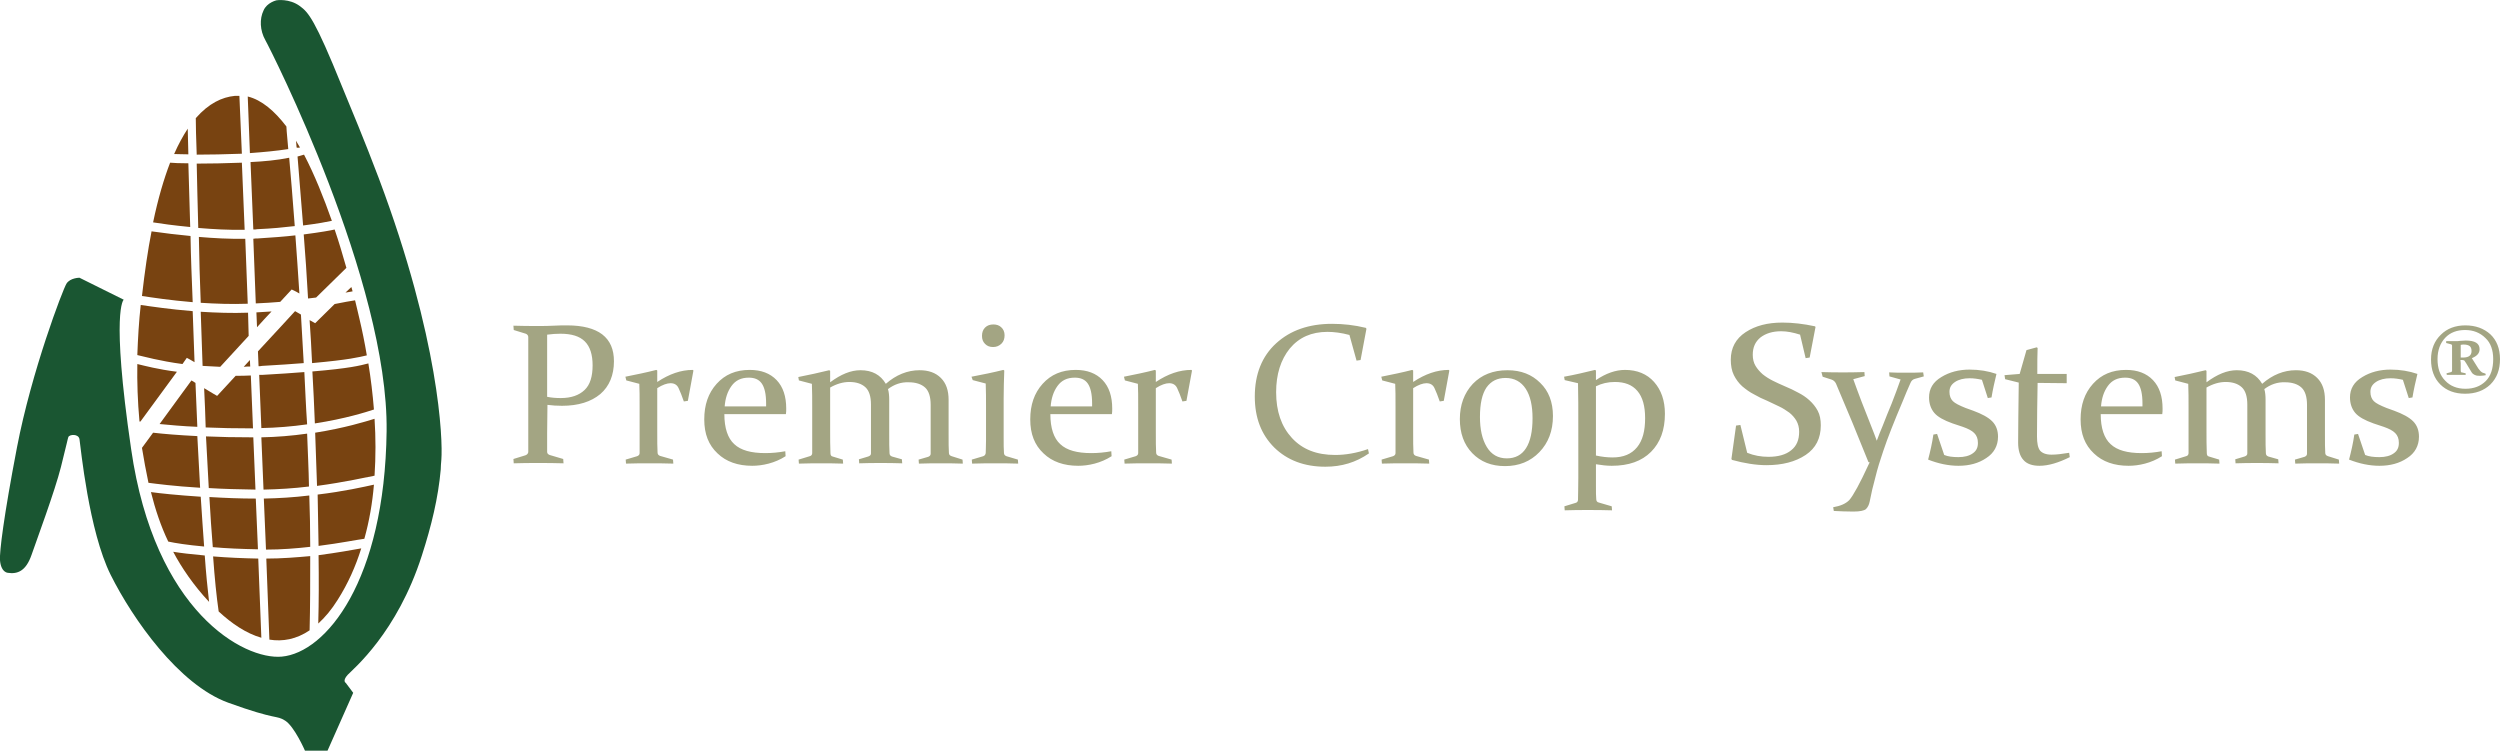
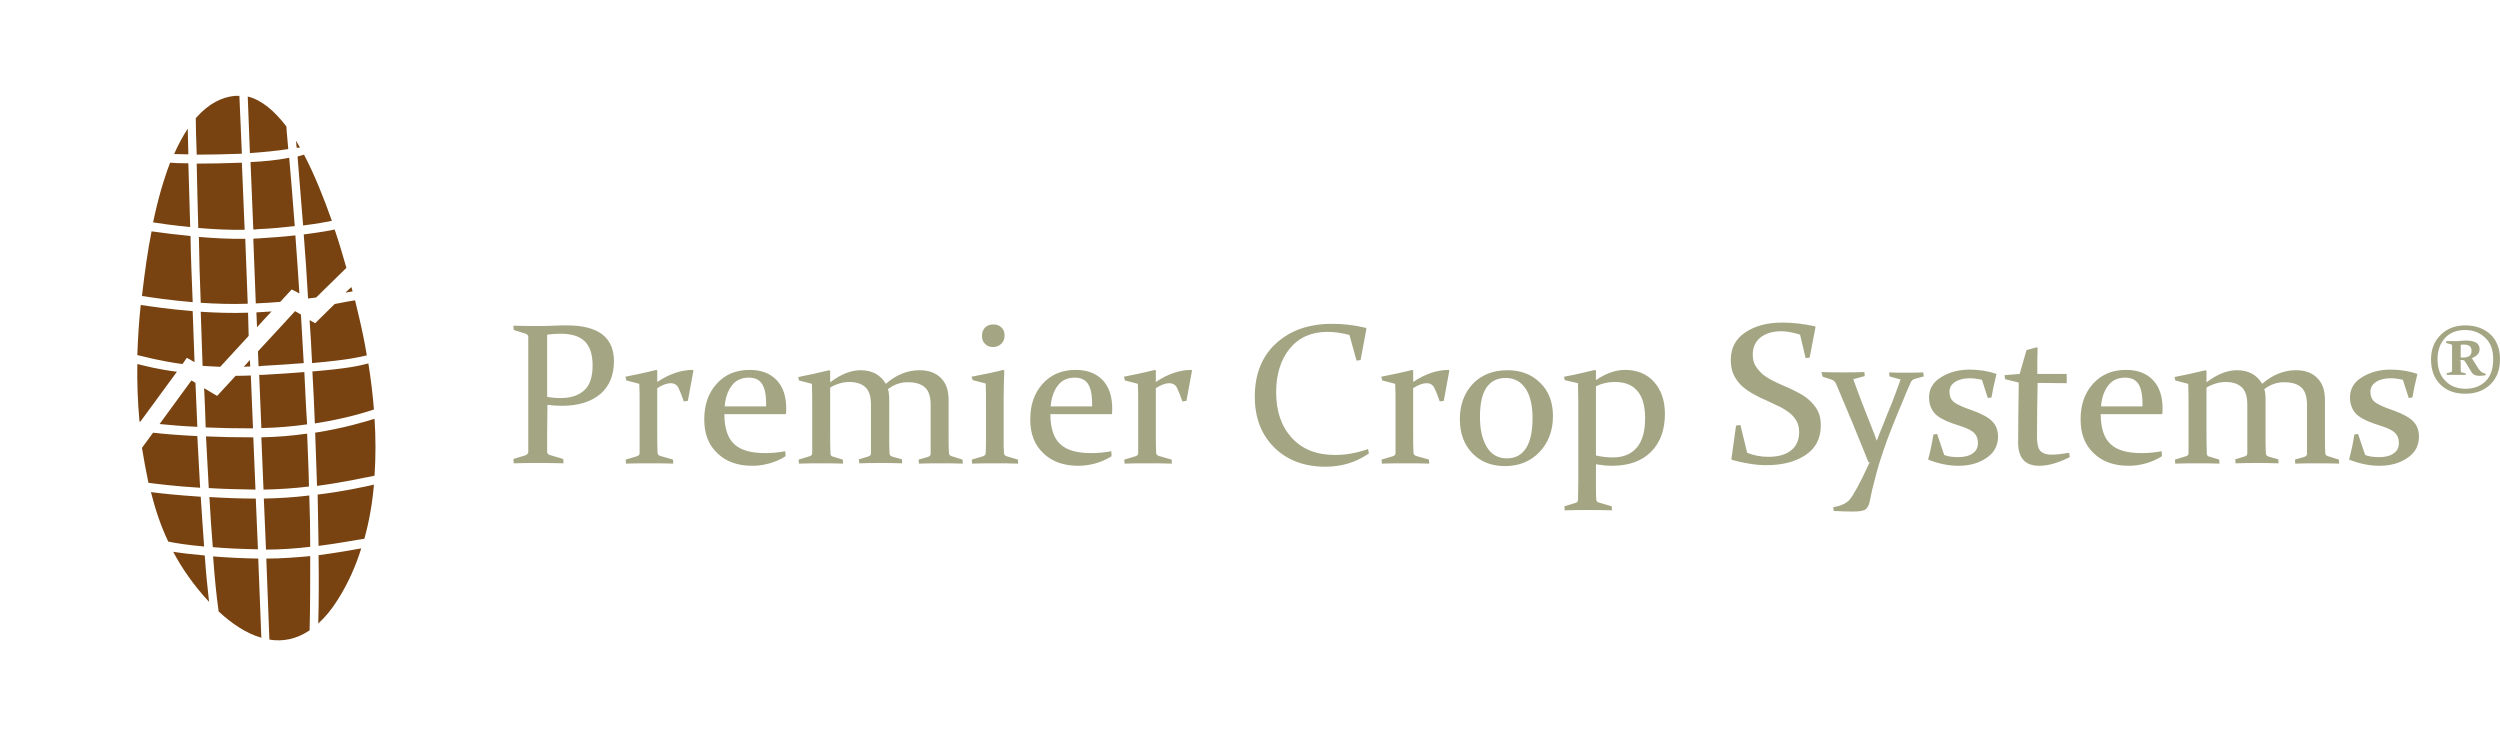
<svg xmlns="http://www.w3.org/2000/svg" version="1.1" baseProfile="basic" id="Layer_1" x="0px" y="0px" viewBox="0 0 808.3 242.7" xml:space="preserve">
-   <path fill="#1A5632" d="M89.4,0.1c0,0-3.1,0.7-4.2,3.3C83.9,6.1,84,9.8,85.8,13c1.8,3.2,39.8,78.1,39.2,126.4  c-0.6,48.4-19.6,71.6-33.9,72.9c-12.2,1.1-41.1-14.4-48.7-67.1C35.8,100.1,40,96.9,40,96.9l-14.3-7.1c0,0-3,0-4.2,1.9  c-1.2,1.9-11.3,28.4-16,52.9C1.2,167-0.2,178.5,0,181.1c0.1,1.6,0.7,3.8,2.5,4.1c3.2,0.5,5.9-0.6,7.7-5.8c1.8-5.2,7.5-20.5,9.5-28.4  c1.9-7.5,2.2-9.2,2.4-9.7c0.4-0.9,3.3-1.1,3.6,0.7c0.4,2.6,3,29.7,10.1,43.9c7.1,14.2,22,35.5,38,41.3c16,5.8,15.4,3.9,18.4,5.8  c3,1.9,6.4,9.7,6.4,9.7l7.3,0l8.3-18.7l-2.4-3.2c0,0-1.2-0.6,0.6-2.6c1.8-1.9,16-13.6,24-38.6c3.1-9.6,5.3-18.7,6.1-27.8  c0-0.4,0.1-2.4,0.2-3.2c0.5-6.5-0.6-38.7-20.2-90.9c-4.8-12.7-8.9-22.4-11.9-29.7C101.8,6.2,99.7,4,97,2C93.5-0.6,89.4,0.1,89.4,0.1  " />
  <path fill="#784311" d="M78.2,49.7L77.4,31c-0.5,0-1,0-1.5,0c-4.1,0.4-8.4,2.4-12.6,7.2c0,2.3,0.1,6.4,0.3,11.8  C67.7,50,72.8,49.9,78.2,49.7 M60.9,52.8c-2.7,0-4.8-0.1-5.9-0.2c-2,5.2-3.9,11.6-5.5,19.3c2.4,0.4,6.8,1,12,1.5  C61.3,65.6,61.1,58.6,60.9,52.8 M56,178.4c2.6,5,6.7,11,11.6,16.2c-0.5-4.3-1-9.3-1.4-15C61.8,179.2,58.4,178.8,56,178.4 M60.7,41.6  c-1.5,2.3-3,5-4.4,8.2c1.1,0,2.7,0.1,4.6,0.1L60.7,41.6z M62.9,117.1c-0.2-5.6-0.4-11.1-0.6-16.5c-7.3-0.6-13.4-1.5-16.8-2  c-0.6,5.4-0.9,10.8-1.1,16.2c2.3,0.5,7.1,1.9,14.6,2.9l1.4-2C60.5,115.7,61.5,116.3,62.9,117.1 M64.9,160.6  c-7.6-0.5-13.3-1.1-16.1-1.5c1.4,5.6,3.2,11,5.6,16c2.3,0.5,6.1,1.1,11.6,1.6C65.6,171.7,65.3,166.3,64.9,160.6 M51.6,137.1  c3.2,0.3,7.3,0.7,12.2,0.9c-0.2-4.7-0.4-9.4-0.6-14.2c-0.5-0.3-1-0.6-1.3-0.8C60.7,124.7,56,131,51.6,137.1 M44.4,117.7  c-0.1,5.7,0.1,12.1,0.7,18.6l0.3,0l11.8-16.1C51,119.4,46.9,118.3,44.4,117.7 M48,156.1c2.3,0.3,8.3,1.1,16.7,1.6  c-0.3-5.6-0.6-11.1-0.9-16.7c-6.1-0.3-10.9-0.7-14.3-1.1c-1.3,1.8-2.5,3.4-3.6,4.9C46.5,148.5,47.2,152.3,48,156.1 M61.6,76.3  c-4.2-0.4-8.4-0.9-12.6-1.5c-1.2,6.1-2.2,13-3.1,20.9c3.3,0.5,9.2,1.4,16.4,2C62,90.2,61.7,83,61.6,76.3 M119.1,117.5  c-2.7,0.7-6.1,1.6-18.1,2.6c0.3,5.5,0.6,11.1,0.8,16.8c9.8-1.5,16.7-3.7,19.1-4.5C120.5,127.4,119.9,122.4,119.1,117.5 M121.1,135.4  c-2.9,0.9-9.7,3-19.2,4.5c0.2,5.7,0.4,11.5,0.6,17.2c9-1.2,15.9-2.8,18.6-3.3C121.5,147.6,121.5,141.5,121.1,135.4 M103,176.5  c7.1-0.9,12.4-2,14.8-2.3c1.6-5.7,2.6-11.6,3.1-17.5c-3.2,0.7-9.8,2.2-18.2,3.2C102.8,165.5,102.9,171.1,103,176.5 M114,94.2  c-0.1-0.5-0.3-1-0.4-1.4l-1.9,1.8C112.6,94.5,113.3,94.3,114,94.2 M102.2,96.2c3-2.9,9-8.8,9.8-9.6c-1.2-4.2-2.4-8.3-3.8-12.4  c-1.2,0.3-4.6,0.9-10,1.6c0.5,6.3,1,13.3,1.4,20.7c0,0,0,0,0.1,0C100.6,96.4,101.4,96.3,102.2,96.2 M98,72.9  c4.8-0.6,7.9-1.2,9.3-1.5c-2.6-7.4-5.6-14.9-9-21.4c-0.8,0.2-1.9,0.6-2.1,0.6C96.6,56,97.3,63.7,98,72.9 M116.2,103  c-0.5-2-0.9-4-1.4-5.9c-1.4,0.2-3.6,0.6-6.6,1.2l-6.3,6.2l-1.8-1c0.3,4.5,0.6,9.1,0.8,13.9c12.1-1.1,15.1-1.9,17.7-2.5  C117.9,110.7,117.1,106.8,116.2,103 M97,47.7c-0.4-0.7-0.9-1.5-1.3-2.2c0.1,0.7,0.1,1.4,0.2,2.2C96.1,47.8,96.6,47.8,97,47.7   M92.6,40.9c-3.8-5-8-8.6-12.5-9.7l0.7,18.3c4.2-0.3,8.5-0.7,12.4-1.3c-0.3-3.6-0.5-5.6-0.5-5.7L92.6,40.9z M82.7,161.2  c-5,0-10-0.2-15-0.5c0.3,5.7,0.7,11.2,1.1,16.2c4.3,0.4,9.3,0.6,14.6,0.7L82.7,161.2z M80.9,118.5l-0.1-2.1l-2,2.2  C79.6,118.5,80.2,118.5,80.9,118.5 M80.2,101.1c-5.2,0.2-10.4,0-15.3-0.3c0.2,5.7,0.4,11.6,0.6,17.5c1.8,0.1,3.7,0.2,5.7,0.3  c2.2-2.4,5.6-6.1,9.2-10L80.2,101.1z M83.4,113.6l0.2,4.8c0.4,0,0.7,0,1.1-0.1c5.3-0.3,9.8-0.6,13.5-0.9c-0.3-5.4-0.6-10.6-0.9-15.7  l-1.9-1.1C94.2,101.9,88.9,107.7,83.4,113.6 M82.9,101l0.2,4.8c1.6-1.8,3.2-3.5,4.7-5.1C86.2,100.8,84.6,100.9,82.9,101 M70.2,128  c0,0-2.1-1.2-4.2-2.5c0.2,4.3,0.4,8.5,0.5,12.7c4.5,0.2,9.7,0.3,15.3,0.3h0l-0.7-17.1c-1.7,0.1-3.3,0.1-4.9,0.1  C72.7,125.3,70.2,128,70.2,128 M81.9,141.4c-0.1,0-0.1,0-0.2,0c-5.5,0-10.6-0.1-15.1-0.3c0.3,5.7,0.6,11.4,0.9,16.7  c4.6,0.3,9.7,0.4,15.1,0.5L81.9,141.4z M100,160.2c-4.9,0.6-9.8,0.9-14.7,1l0.7,16.5c5,0,9.9-0.4,14.3-0.9  C100.3,171.3,100.2,165.8,100,160.2 M99.3,140.2c-4.9,0.7-9.8,1.1-14.8,1.2l0.7,16.9c4.9-0.1,9.8-0.4,14.7-1  C99.8,151.6,99.5,145.9,99.3,140.2 M98.4,120.3c-3.7,0.3-8.2,0.6-13.5,0.9l-1.1,0l0.7,17.2c4.9-0.1,9.9-0.5,14.8-1.2  C98.9,131.6,98.7,125.9,98.4,120.3 M63.6,52.9c0.1,5.8,0.3,12.9,0.5,20.8c4.7,0.4,9.9,0.7,15,0.6l-0.9-21.7  C72.9,52.8,67.8,52.9,63.6,52.9 M96.8,94.9c-0.4-6.7-0.9-13-1.3-18.8c-3.4,0.4-7.5,0.7-12.2,1c-0.5,0-0.9,0-1.4,0.1l0.8,20.9  c2.8-0.1,5.4-0.3,7.9-0.5c2.2-2.4,3.7-4,3.7-4S95.5,94.1,96.8,94.9 M64.9,97.9c4.8,0.3,10,0.5,15.2,0.3l-0.8-21  c-5.1,0.1-10.3-0.2-15-0.6C64.4,83.3,64.6,90.4,64.9,97.9 M102.9,201.6c2.2-2,4.3-4.5,6.3-7.7c3.3-5.2,5.8-10.8,7.6-16.6  c-2.8,0.5-7.7,1.4-13.8,2.2C103.1,187.1,103.1,194.5,102.9,201.6 M86.1,180.6l1,26.2c4.3,0.7,8.7-0.1,13-3c0.2-7.6,0.2-15.7,0.2-24  C95.9,180.2,91,180.6,86.1,180.6 M81,52.4l0.9,21.8c0.4,0,0.9,0,1.3-0.1c4.7-0.2,8.7-0.6,12.1-1c-0.7-9.1-1.3-16.7-1.8-22.1  C89.6,51.8,85.2,52.2,81,52.4 M68.9,179.9c0.5,7,1.1,13,1.8,17.8c4.2,3.9,8.9,7.1,13.8,8.5l-1-25.6  C78.6,180.5,73.7,180.3,68.9,179.9" />
  <path fill="#A3A583" d="M176.9,140c0,1.3,0,2.4,0,3.4c0,1,0,1.9,0,2.7c0,0.5,0.3,0.8,0.8,1l4.4,1.3l0.1,1.4  c-2.8-0.1-5.6-0.1-8.3-0.1c-2.6,0-5.2,0-7.8,0.1l-0.1-1.4l3.9-1.2c0.5-0.2,0.8-0.5,0.9-1c0-0.8,0-1.8,0-2.8c0-1,0-2.2,0-3.5v-25.7  c0-1.1,0-2.1,0-2.9c0-0.9,0-1.6,0-2.3c0-0.5-0.3-0.9-0.8-1.1l-3.9-1.2l-0.1-1.4c2.7,0.1,5.4,0.1,8,0.1c1.7,0,3.4,0,5-0.1  c1.6-0.1,3.1-0.1,4.4-0.1c5,0,8.8,1,11.3,2.9c2.6,2,3.8,4.9,3.8,8.7c0,4.5-1.5,8.1-4.4,10.6c-3,2.5-7.1,3.8-12.4,3.8  c-1.6,0-3.2-0.1-4.7-0.3L176.9,140z M176.9,128.3c1.5,0.3,2.9,0.4,4.4,0.4c3.4,0,5.9-0.9,7.7-2.6c1.8-1.7,2.6-4.4,2.6-8  c0-3.4-0.8-6-2.5-7.7c-1.7-1.7-4.3-2.5-7.9-2.5c-1.4,0-2.8,0.1-4.3,0.3V128.3z M202.2,121.8c3.5-0.7,6.9-1.4,10-2.2l0.3,0.2v3.7  c3.9-2.6,7.7-3.9,11.5-3.9l0.2,0.2c-0.6,3.3-1.2,6.5-1.8,9.8l-1.3,0.2c-0.6-1.8-1.2-3.2-1.7-4.3c-0.5-1.1-1.4-1.6-2.6-1.6  c-1.1,0-2.6,0.5-4.3,1.6v13.7c0,3.3,0,5.7,0.1,7.1c0,0.6,0.3,0.9,0.8,1.1l4.2,1.2l0.1,1.3c-2.7-0.1-5.4-0.1-8-0.1  c-2.1,0-4.5,0-7.3,0.1l-0.1-1.3l3.7-1.1c0.5-0.2,0.8-0.5,0.8-1c0-0.9,0-2.2,0-3.9v-10.8c0-3.4,0-6-0.1-7.7l-4.2-1.1L202.2,121.8z   M254,147.5c-1.7,1.1-3.6,1.9-5.5,2.4c-1.9,0.5-3.7,0.7-5.3,0.7c-4.6,0-8.4-1.3-11.2-4c-2.9-2.7-4.3-6.3-4.3-11  c0-4.7,1.3-8.5,4-11.5c2.7-3,6.2-4.5,10.7-4.5c3.7,0,6.6,1.1,8.7,3.3c2.1,2.2,3.1,5.3,3.1,9.2c0,0.6,0,1.2-0.1,1.8h-19.9  c0,4.5,1.1,7.8,3.2,9.7c2.1,2,5.5,2.9,10,2.9c2.2,0,4.3-0.2,6.5-0.6L254,147.5z M247.7,131.4v-1c0-3-0.5-5.1-1.4-6.4  c-0.9-1.3-2.3-1.9-4.2-1.9c-2.5,0-4.3,0.9-5.6,2.7c-1.3,1.8-2,4-2.2,6.6L247.7,131.4L247.7,131.4z M287.1,125.8  c0.3,1,0.4,2.2,0.4,3.4v11.3c0,2.5,0,4.5,0.1,6c0,0.6,0.3,0.9,0.8,1.1l3.2,0.9l0.1,1.3c-2.6-0.1-4.9-0.1-7-0.1s-4.4,0-6.9,0.1  l-0.1-1.3l3-0.9c0.6-0.2,0.9-0.5,0.9-1c0-0.3,0-1,0-2v-13.8c0-2.6-0.6-4.5-1.8-5.6s-2.9-1.7-5.2-1.7c-2,0-4.1,0.6-6.2,1.8v13.9  c0,2.6,0,5.1,0.1,7.3c0,0.6,0.2,1,0.7,1.1l3.3,1l0.1,1.3c-2.6-0.1-5-0.1-7-0.1c-2.1,0-4.5,0-7.3,0.1l-0.1-1.3l3.6-1.1  c0.5-0.1,0.8-0.5,0.8-1c0-1.1,0-2.4,0-3.9v-10.8c0-2.8,0-5.3-0.1-7.7l-4.2-1.1l-0.2-1.1c3.5-0.7,6.8-1.4,10-2.2l0.3,0.2v3.7  c3.5-2.6,6.7-3.9,9.8-3.9c3.8,0,6.5,1.5,8.2,4.4c3.3-2.9,7-4.4,10.9-4.4c2.9,0,5.2,0.8,6.9,2.5c1.7,1.7,2.5,4,2.5,7.1v11.2  c0,2.7,0,4.6,0.1,5.9c0,0.6,0.3,0.9,0.9,1.1l3.5,1.1l0.1,1.3c-2.4-0.1-4.9-0.1-7.3-0.1c-2.1,0-4.4,0-6.9,0.1l-0.1-1.3l3.1-0.9  c0.5-0.2,0.8-0.5,0.8-1c0-0.3,0-1,0-2v-13.8c0-2.6-0.6-4.5-1.8-5.6c-1.2-1.1-3-1.7-5.3-1.7C291.3,123.5,289.1,124.3,287.1,125.8  L287.1,125.8z M314.1,121.8c3.7-0.7,7.1-1.4,10.3-2.2l0.3,0.2c-0.1,3-0.2,6-0.2,9.1v12.2c0,2.5,0,4.3,0.1,5.3c0,0.6,0.3,0.9,0.8,1.1  l3.7,1.1l0.1,1.3c-2.5-0.1-5-0.1-7.5-0.1c-2.1,0-4.5,0-7.4,0.1l-0.1-1.3l3.7-1.1c0.5-0.2,0.7-0.5,0.8-1c0-0.8,0.1-2.2,0.1-4.2v-10.6  c0-2.8,0-5.3-0.1-7.7l-4.2-1.1L314.1,121.8z M324.8,108.4c0,1.1-0.3,2-1,2.7c-0.7,0.7-1.6,1.1-2.7,1.1c-1.1,0-1.9-0.3-2.6-1  c-0.7-0.7-1-1.5-1-2.6c0-1.1,0.3-2,1-2.7c0.7-0.7,1.6-1,2.7-1c1,0,1.9,0.3,2.5,0.9C324.4,106.4,324.8,107.3,324.8,108.4L324.8,108.4  z M359.4,147.5c-1.7,1.1-3.6,1.9-5.5,2.4c-1.9,0.5-3.7,0.7-5.3,0.7c-4.6,0-8.4-1.3-11.2-4c-2.9-2.7-4.3-6.3-4.3-11  c0-4.7,1.3-8.5,4-11.5c2.7-3,6.2-4.5,10.7-4.5c3.7,0,6.6,1.1,8.7,3.3c2.1,2.2,3.1,5.3,3.1,9.2c0,0.6,0,1.2-0.1,1.8h-19.9  c0,4.5,1.1,7.8,3.2,9.7c2.1,2,5.5,2.9,10,2.9c2.2,0,4.3-0.2,6.5-0.6L359.4,147.5z M353.1,131.4v-1c0-3-0.5-5.1-1.4-6.4  s-2.3-1.9-4.2-1.9c-2.5,0-4.3,0.9-5.6,2.7c-1.3,1.8-2,4-2.2,6.6L353.1,131.4L353.1,131.4z M363.4,121.8c3.5-0.7,6.9-1.4,10-2.2  l0.3,0.2v3.7c3.9-2.6,7.7-3.9,11.5-3.9l0.2,0.2c-0.6,3.3-1.2,6.5-1.8,9.8l-1.3,0.2c-0.6-1.8-1.2-3.2-1.7-4.3  c-0.5-1.1-1.4-1.6-2.6-1.6c-1.1,0-2.6,0.5-4.3,1.6v13.7c0,3.3,0,5.7,0.1,7.1c0,0.6,0.3,0.9,0.8,1.1l4.2,1.2l0.1,1.3  c-2.7-0.1-5.4-0.1-8-0.1c-2.1,0-4.5,0-7.3,0.1l-0.1-1.3l3.7-1.1c0.5-0.2,0.8-0.5,0.8-1c0-0.9,0-2.2,0-3.9v-10.8c0-3.4,0-6-0.1-7.7  l-4.2-1.1L363.4,121.8z M439.9,116.4l-1.3,0.2l-2.3-8.3c-2.6-0.7-5-1-7.1-1c-5.2,0-9.2,1.8-12.2,5.4c-2.9,3.6-4.4,8.3-4.4,14.1  c0,6.2,1.7,11.1,5.1,14.8c3.4,3.7,8,5.5,14,5.5c3.3,0,6.9-0.6,10.6-1.9l0.3,1.4c-4.2,2.9-8.8,4.3-14.1,4.3c-6.8,0-12.3-2.1-16.5-6.2  c-4.2-4.2-6.3-9.6-6.3-16.5c0-7.2,2.3-13,6.9-17.2c4.6-4.2,10.6-6.3,18.1-6.3c3.6,0,7.2,0.4,10.9,1.3l0.2,0.3L439.9,116.4z   M446.6,121.8c3.5-0.7,6.9-1.4,10-2.2l0.3,0.2v3.7c3.9-2.6,7.7-3.9,11.5-3.9l0.2,0.2c-0.6,3.3-1.2,6.5-1.8,9.8l-1.3,0.2  c-0.6-1.8-1.2-3.2-1.7-4.3c-0.5-1.1-1.4-1.6-2.6-1.6c-1.1,0-2.6,0.5-4.3,1.6v13.7c0,3.3,0,5.7,0.1,7.1c0,0.6,0.3,0.9,0.8,1.1  l4.2,1.2l0.1,1.3c-2.7-0.1-5.4-0.1-8-0.1c-2.1,0-4.5,0-7.3,0.1l-0.1-1.3l3.7-1.1c0.5-0.2,0.8-0.5,0.8-1c0-0.9,0-2.2,0-3.9v-10.8  c0-3.4,0-6-0.1-7.7l-4.2-1.1L446.6,121.8z M502.1,134.5c0,4.8-1.5,8.7-4.4,11.7c-2.9,3-6.6,4.5-11.1,4.5c-4.4,0-7.9-1.4-10.6-4.2  c-2.7-2.8-4-6.5-4-11c0-4.6,1.4-8.4,4.2-11.4c2.8-2.9,6.5-4.4,11.2-4.4c4.4,0,7.9,1.4,10.6,4.1C500.7,126.4,502.1,130,502.1,134.5  L502.1,134.5z M478.5,134.8c0,4,0.7,7.2,2.2,9.7c1.5,2.5,3.7,3.7,6.5,3.7c2.7,0,4.8-1.1,6.2-3.3c1.4-2.2,2.1-5.4,2.1-9.7  c0-4-0.7-7.2-2.2-9.5c-1.5-2.3-3.7-3.5-6.5-3.5c-2.7,0-4.7,1-6.2,3.1C479.2,127.4,478.5,130.5,478.5,134.8L478.5,134.8z   M505.9,122.9l-0.2-1.1c3.4-0.6,6.7-1.4,10-2.2l0.3,0.2v3.1c3.2-2.2,6.4-3.3,9.4-3.3c3.9,0,7.1,1.3,9.4,3.9c2.3,2.6,3.5,6,3.5,10.3  c0,5.2-1.5,9.3-4.5,12.3c-3,3-7.2,4.5-12.7,4.5c-1.6,0-3.3-0.2-5.1-0.5v6.9c0,2.1,0,3.6,0.1,4.4c0,0.6,0.3,1,0.9,1.1l4.1,1.2  l0.1,1.3c-2.7-0.1-5.4-0.1-8-0.1c-2.1,0-4.5,0-7.3,0.1l-0.1-1.3l3.6-1.1c0.5-0.1,0.8-0.5,0.8-1c0-1.5,0.1-3.9,0.1-7v-12.9  c0-9.4,0-15.3-0.1-17.8L505.9,122.9z M516.1,147.3c1.8,0.4,3.6,0.6,5.3,0.6c3.5,0,6.1-1.1,7.9-3.3c1.8-2.2,2.6-5.3,2.6-9.4  c0-3.9-0.8-6.8-2.5-8.8c-1.7-2-4.1-2.9-7.3-2.9c-2.3,0-4.3,0.5-6.1,1.4V147.3z M582,108.2c-2.2-0.7-4.2-1.1-6.1-1.1  c-2.8,0-5,0.7-6.7,2c-1.7,1.4-2.5,3.2-2.5,5.6c0,1.4,0.3,2.6,0.9,3.6c0.6,1,1.4,1.9,2.3,2.7c1,0.8,2.1,1.5,3.3,2.1  c1.2,0.6,2.5,1.2,3.9,1.8c1.5,0.6,2.9,1.3,4.2,2c1.4,0.7,2.6,1.5,3.7,2.5c1.1,1,2,2.1,2.7,3.4c0.7,1.3,1,2.9,1,4.7  c0,4.2-1.6,7.4-4.9,9.6c-3.3,2.2-7.5,3.3-12.7,3.3c-3.3,0-7.1-0.6-11.1-1.7l-0.2-0.3l1.5-10.8l1.4-0.2l2.2,9  c2.2,0.9,4.5,1.3,6.9,1.3c3.1,0,5.6-0.7,7.3-2.1c1.8-1.4,2.6-3.4,2.6-6c0-1.4-0.3-2.5-0.9-3.6c-0.6-1-1.4-1.9-2.3-2.6  c-1-0.7-2-1.4-3.3-2c-1.2-0.6-2.5-1.2-3.8-1.8c-1.5-0.6-2.9-1.3-4.3-2.1c-1.4-0.7-2.6-1.6-3.8-2.6c-1.1-1-2-2.2-2.7-3.6  c-0.7-1.4-1-3.1-1-5c0-3.8,1.6-6.8,4.8-8.9c3.2-2.1,7.1-3.1,11.9-3.1c3.3,0,6.8,0.4,10.5,1.2l0.2,0.2l-1.9,9.9l-1.3,0.2L582,108.2z   M588.9,120.3c2.7,0.1,5,0.1,7.1,0.1c1.4,0,3.7,0,6.8-0.1l0.1,1.3l-3.7,1c0.8,2.2,1.7,4.7,2.7,7.3c1.1,2.8,2.2,5.6,3.3,8.4  c0.5,1.2,1,2.6,1.6,4.2c0.6-1.6,1.2-3.2,1.9-4.8c1-2.5,1.9-4.9,2.9-7.2c1-2.6,2-5.2,2.9-7.8l-3.6-1l-0.1-1.3  c1.6,0.1,3.4,0.1,5.5,0.1c1.9,0,3.7,0,5.5-0.1l0.2,1.3l-2.9,0.8c-0.7,0.2-1.1,0.6-1.4,1.3c-0.9,2-1.7,3.9-2.5,5.9  c-2.8,6.6-4.9,11.9-6.3,16.1c-1,2.9-1.9,5.8-2.6,8.7c-0.7,2.5-1.3,5.1-1.8,7.7c-0.2,1-0.6,1.8-1.2,2.4c-0.6,0.5-1.9,0.8-4.1,0.8  c-2.2,0-4.3-0.1-6.3-0.2l-0.2-1.2c2.3-0.4,4-1.1,5.2-2.3c1.3-1.5,3.4-5.3,6.3-11.6l0.3-0.6l-0.4-0.1c-3.4-8.5-6.9-17-10.5-25.4  c-0.3-0.6-0.8-1.1-1.5-1.3l-2.8-0.9L588.9,120.3z M640.8,122.8c-1.3-0.3-2.6-0.5-4-0.5c-1.9,0-3.5,0.4-4.7,1.2  c-1.2,0.8-1.8,1.8-1.8,3.2c0,1.3,0.4,2.3,1.1,3c0.7,0.7,2.1,1.4,4.1,2.2l2.5,0.9c2.7,1,4.8,2.1,6.1,3.4c1.3,1.3,1.9,3,1.9,5  c0,2.9-1.3,5.3-3.8,6.9c-2.5,1.7-5.5,2.5-9,2.5c-3.2,0-6.5-0.7-9.8-2c0.7-2.7,1.3-5.3,1.7-8.1l1.2-0.2l2.3,6.8  c1.2,0.5,2.7,0.7,4.6,0.7c1.9,0,3.5-0.4,4.6-1.2c1.2-0.8,1.7-1.9,1.7-3.4c0-1.4-0.4-2.4-1.2-3.2c-0.8-0.8-2-1.4-3.7-2l-3.3-1.1  c-2.8-1-4.8-2.1-5.9-3.4c-1.1-1.3-1.7-3-1.7-5c0-2.8,1.3-5,4-6.6c2.6-1.6,5.7-2.4,9.1-2.4c3.2,0,6.1,0.5,8.7,1.4  c-0.6,2.5-1.2,5.1-1.6,7.6l-1.2,0.2L640.8,122.8z M658.8,123.8c-0.1,5.8-0.2,11.5-0.2,17.3c0,2.2,0.3,3.7,1,4.6  c0.7,0.8,1.9,1.3,3.7,1.3c1.5,0,3.3-0.2,5.7-0.6l0.2,1.4c-3.6,1.8-6.9,2.8-9.8,2.8c-2.3,0-4.1-0.6-5.2-1.9c-1.1-1.2-1.7-3.1-1.7-5.6  c0-4.1,0.1-10.6,0.2-19.4l-4.4-1.1l-0.2-1.3l4.9-0.4l2.2-7.7c1.1-0.3,2.2-0.6,3.3-0.9l0.3,0.2c-0.1,2.6-0.1,4.9-0.1,7.2v1.2h9.5v3  L658.8,123.8L658.8,123.8z M699,147.5c-1.7,1.1-3.6,1.9-5.5,2.4c-1.9,0.5-3.7,0.7-5.3,0.7c-4.6,0-8.4-1.3-11.2-4  c-2.9-2.7-4.3-6.3-4.3-11c0-4.7,1.3-8.5,4-11.5c2.7-3,6.2-4.5,10.7-4.5c3.7,0,6.6,1.1,8.7,3.3c2.1,2.2,3.1,5.3,3.1,9.2  c0,0.6,0,1.2-0.1,1.8h-19.9c0,4.5,1.1,7.8,3.2,9.7c2.1,2,5.5,2.9,10,2.9c2.2,0,4.3-0.2,6.5-0.6L699,147.5z M692.7,131.4v-1  c0-3-0.5-5.1-1.4-6.4c-0.9-1.3-2.3-1.9-4.2-1.9c-2.5,0-4.3,0.9-5.6,2.7c-1.3,1.8-2,4-2.2,6.6L692.7,131.4L692.7,131.4z M732.1,125.8  c0.3,1,0.4,2.2,0.4,3.4v11.3c0,2.5,0,4.5,0.1,6c0,0.6,0.3,0.9,0.8,1.1l3.2,0.9l0.1,1.3c-2.6-0.1-4.9-0.1-7-0.1c-2.1,0-4.4,0-6.9,0.1  l-0.1-1.3l3-0.9c0.6-0.2,0.9-0.5,0.9-1c0-0.3,0-1,0-2v-13.8c0-2.6-0.6-4.5-1.8-5.6s-2.9-1.7-5.2-1.7c-2,0-4.1,0.6-6.2,1.8v13.9  c0,2.6,0,5.1,0.1,7.3c0,0.6,0.2,1,0.7,1.1l3.3,1l0.1,1.3c-2.6-0.1-5-0.1-7-0.1c-2.1,0-4.5,0-7.3,0.1l-0.1-1.3l3.6-1.1  c0.5-0.1,0.8-0.5,0.8-1c0-1.1,0-2.4,0-3.9v-10.8c0-2.8,0-5.3-0.1-7.7l-4.2-1.1l-0.2-1.1c3.5-0.7,6.8-1.4,10-2.2l0.3,0.2v3.7  c3.5-2.6,6.7-3.9,9.8-3.9c3.8,0,6.5,1.5,8.2,4.4c3.3-2.9,7-4.4,10.9-4.4c2.9,0,5.2,0.8,6.9,2.5c1.7,1.7,2.5,4,2.5,7.1v11.2  c0,2.7,0,4.6,0.1,5.9c0,0.6,0.3,0.9,0.9,1.1l3.5,1.1l0.1,1.3c-2.4-0.1-4.9-0.1-7.3-0.1c-2.1,0-4.4,0-6.9,0.1l-0.1-1.3l3.1-0.9  c0.5-0.2,0.8-0.5,0.8-1c0-0.3,0-1,0-2v-13.8c0-2.6-0.6-4.5-1.8-5.6s-3-1.7-5.3-1.7C736.3,123.5,734.1,124.3,732.1,125.8L732.1,125.8  z M776.9,122.8c-1.3-0.3-2.6-0.5-4-0.5c-1.9,0-3.5,0.4-4.7,1.2c-1.2,0.8-1.8,1.8-1.8,3.2c0,1.3,0.4,2.3,1.1,3  c0.7,0.7,2.1,1.4,4.1,2.2l2.5,0.9c2.7,1,4.8,2.1,6.1,3.4c1.3,1.3,1.9,3,1.9,5c0,2.9-1.3,5.3-3.8,6.9c-2.5,1.7-5.5,2.5-9,2.5  c-3.2,0-6.5-0.7-9.8-2c0.7-2.7,1.3-5.3,1.7-8.1l1.2-0.2l2.3,6.8c1.2,0.5,2.7,0.7,4.6,0.7c1.9,0,3.5-0.4,4.6-1.2  c1.2-0.8,1.7-1.9,1.7-3.4c0-1.4-0.4-2.4-1.2-3.2c-0.8-0.8-2-1.4-3.7-2l-3.3-1.1c-2.8-1-4.8-2.1-5.9-3.4c-1.1-1.3-1.7-3-1.7-5  c0-2.8,1.3-5,4-6.6c2.6-1.6,5.7-2.4,9.1-2.4c3.2,0,6.1,0.5,8.7,1.4c-0.6,2.5-1.2,5.1-1.6,7.6l-1.2,0.2L776.9,122.8z M797.1,105.2  c3.3,0,6,1,8.1,2.9c2,1.9,3.1,4.6,3.1,8c0,3.4-1,6.1-3.1,8.2c-2.1,2-4.8,3-8.2,3c-3.3,0-6-1-8-3c-2-2-3-4.7-3-8.1c0-3.3,1.1-6,3.2-8  C791.2,106.2,793.9,105.2,797.1,105.2L797.1,105.2z M797,106.7c-2.6,0-4.8,0.8-6.4,2.5s-2.5,4-2.5,6.9c0,3,0.8,5.3,2.5,7  c1.6,1.7,3.8,2.6,6.5,2.6c2.7,0,4.9-0.8,6.6-2.5c1.6-1.6,2.4-4,2.4-7.1c0-2.9-0.8-5.2-2.5-6.8C801.9,107.6,799.7,106.7,797,106.7  L797,106.7z M795.6,117.4v1.4c0,0.4,0,0.8,0,1.1c0,0.3,0.1,0.5,0.3,0.5l1.3,0.3l0,0.5c-0.5,0-1,0-1.5,0h-3c-0.5,0-1.1,0-1.6,0  l-0.1-0.5l1.5-0.4c0.2-0.1,0.3-0.2,0.3-0.4c0-0.3,0-0.7,0-1.2V114v-1.2c0-0.3,0-0.7,0-1c0-0.3-0.1-0.4-0.4-0.5l-1.5-0.4l0-0.6  c0.5,0,1.1,0,1.6,0c0.5,0,1,0,1.6,0c0.3,0,0.8,0,1.4-0.1c0.7,0,1.2-0.1,1.7-0.1c3,0,4.5,0.9,4.5,2.8c0,1.3-0.8,2.2-2.5,2.9  c0.6,0.9,1.1,1.7,1.5,2.4c0.4,0.7,0.8,1.3,1.3,1.8c0.3,0.3,0.5,0.4,0.7,0.5c0.2,0.1,0.5,0.2,0.9,0.3l0.1,0.5  c-0.5,0.1-1.1,0.2-1.7,0.2c-0.6,0-1.1,0-1.4-0.1c-0.4-0.1-0.7-0.3-1-0.5c-0.3-0.2-0.6-0.7-1-1.4c-0.4-0.7-0.8-1.3-1.2-2  c-0.3-0.5-0.5-0.8-0.6-0.9c-0.1-0.1-0.4-0.2-0.7-0.2h-0.6L795.6,117.4L795.6,117.4z M795.6,115.6c0.2,0,0.5,0,0.8,0  c1.8,0,2.7-0.7,2.7-2.1c0-0.7-0.2-1.3-0.6-1.6c-0.4-0.3-1-0.5-1.9-0.5c-0.3,0-0.6,0-1,0.1V115.6z" />
</svg>